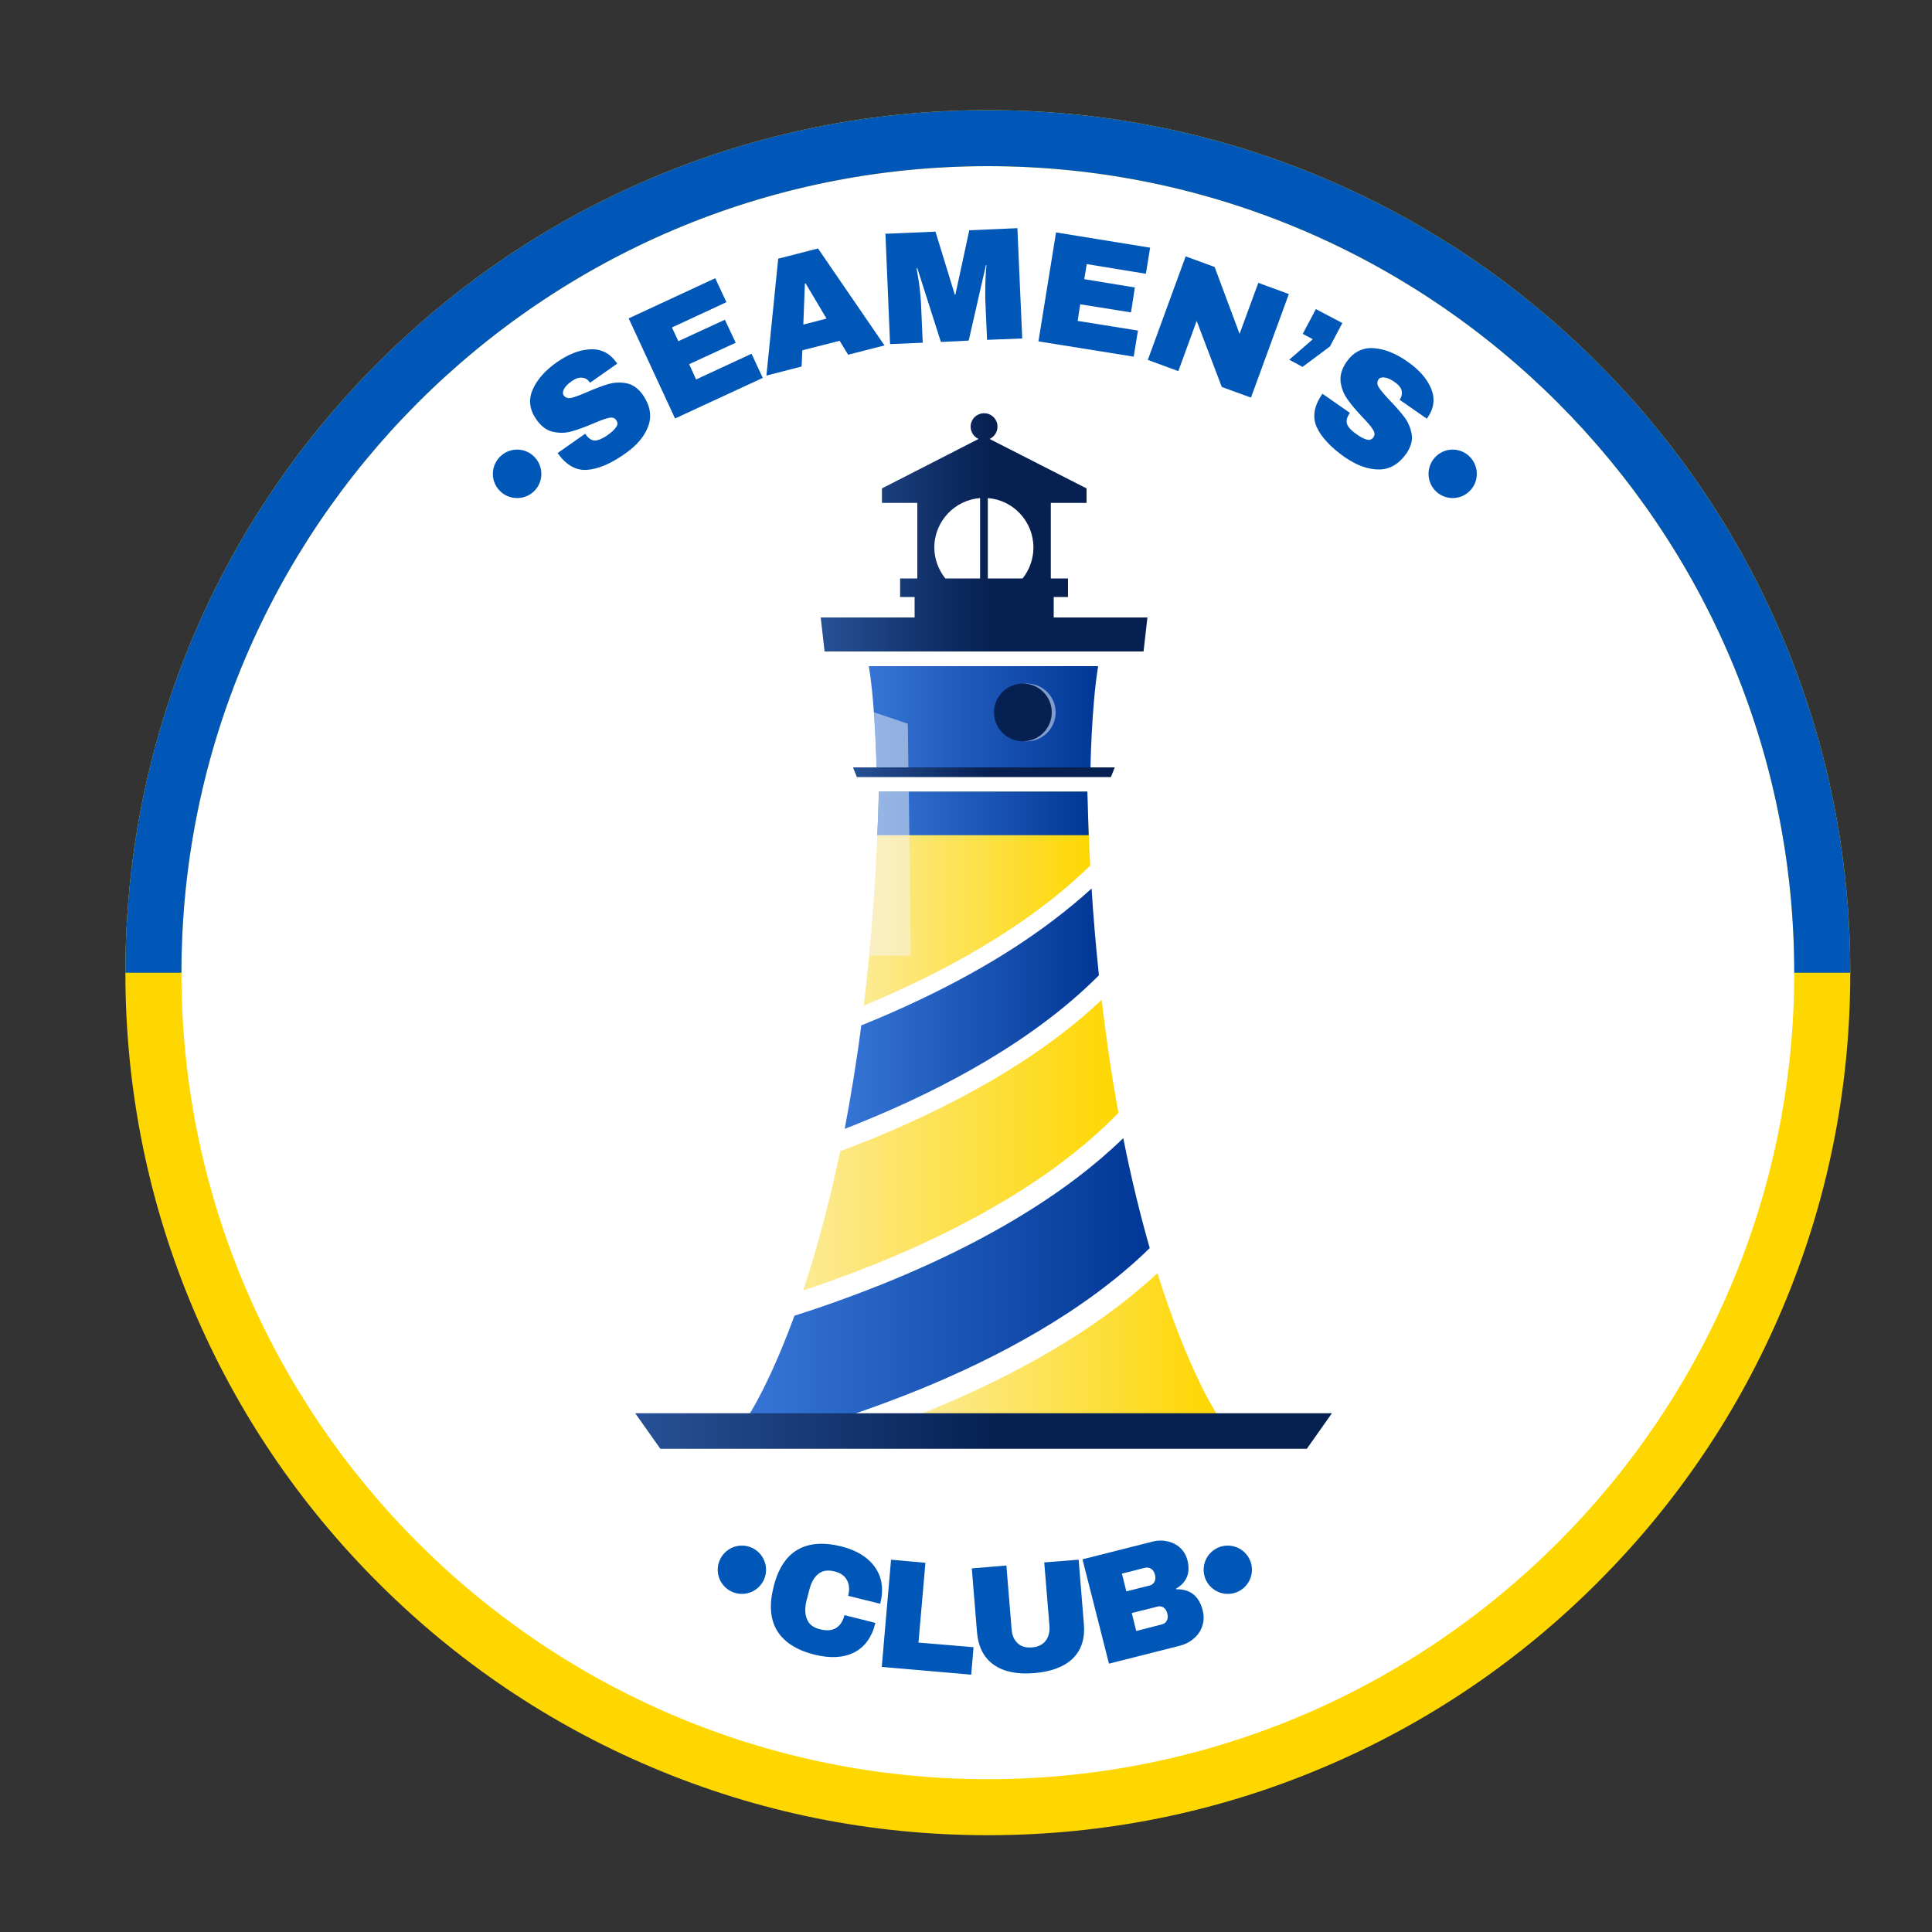
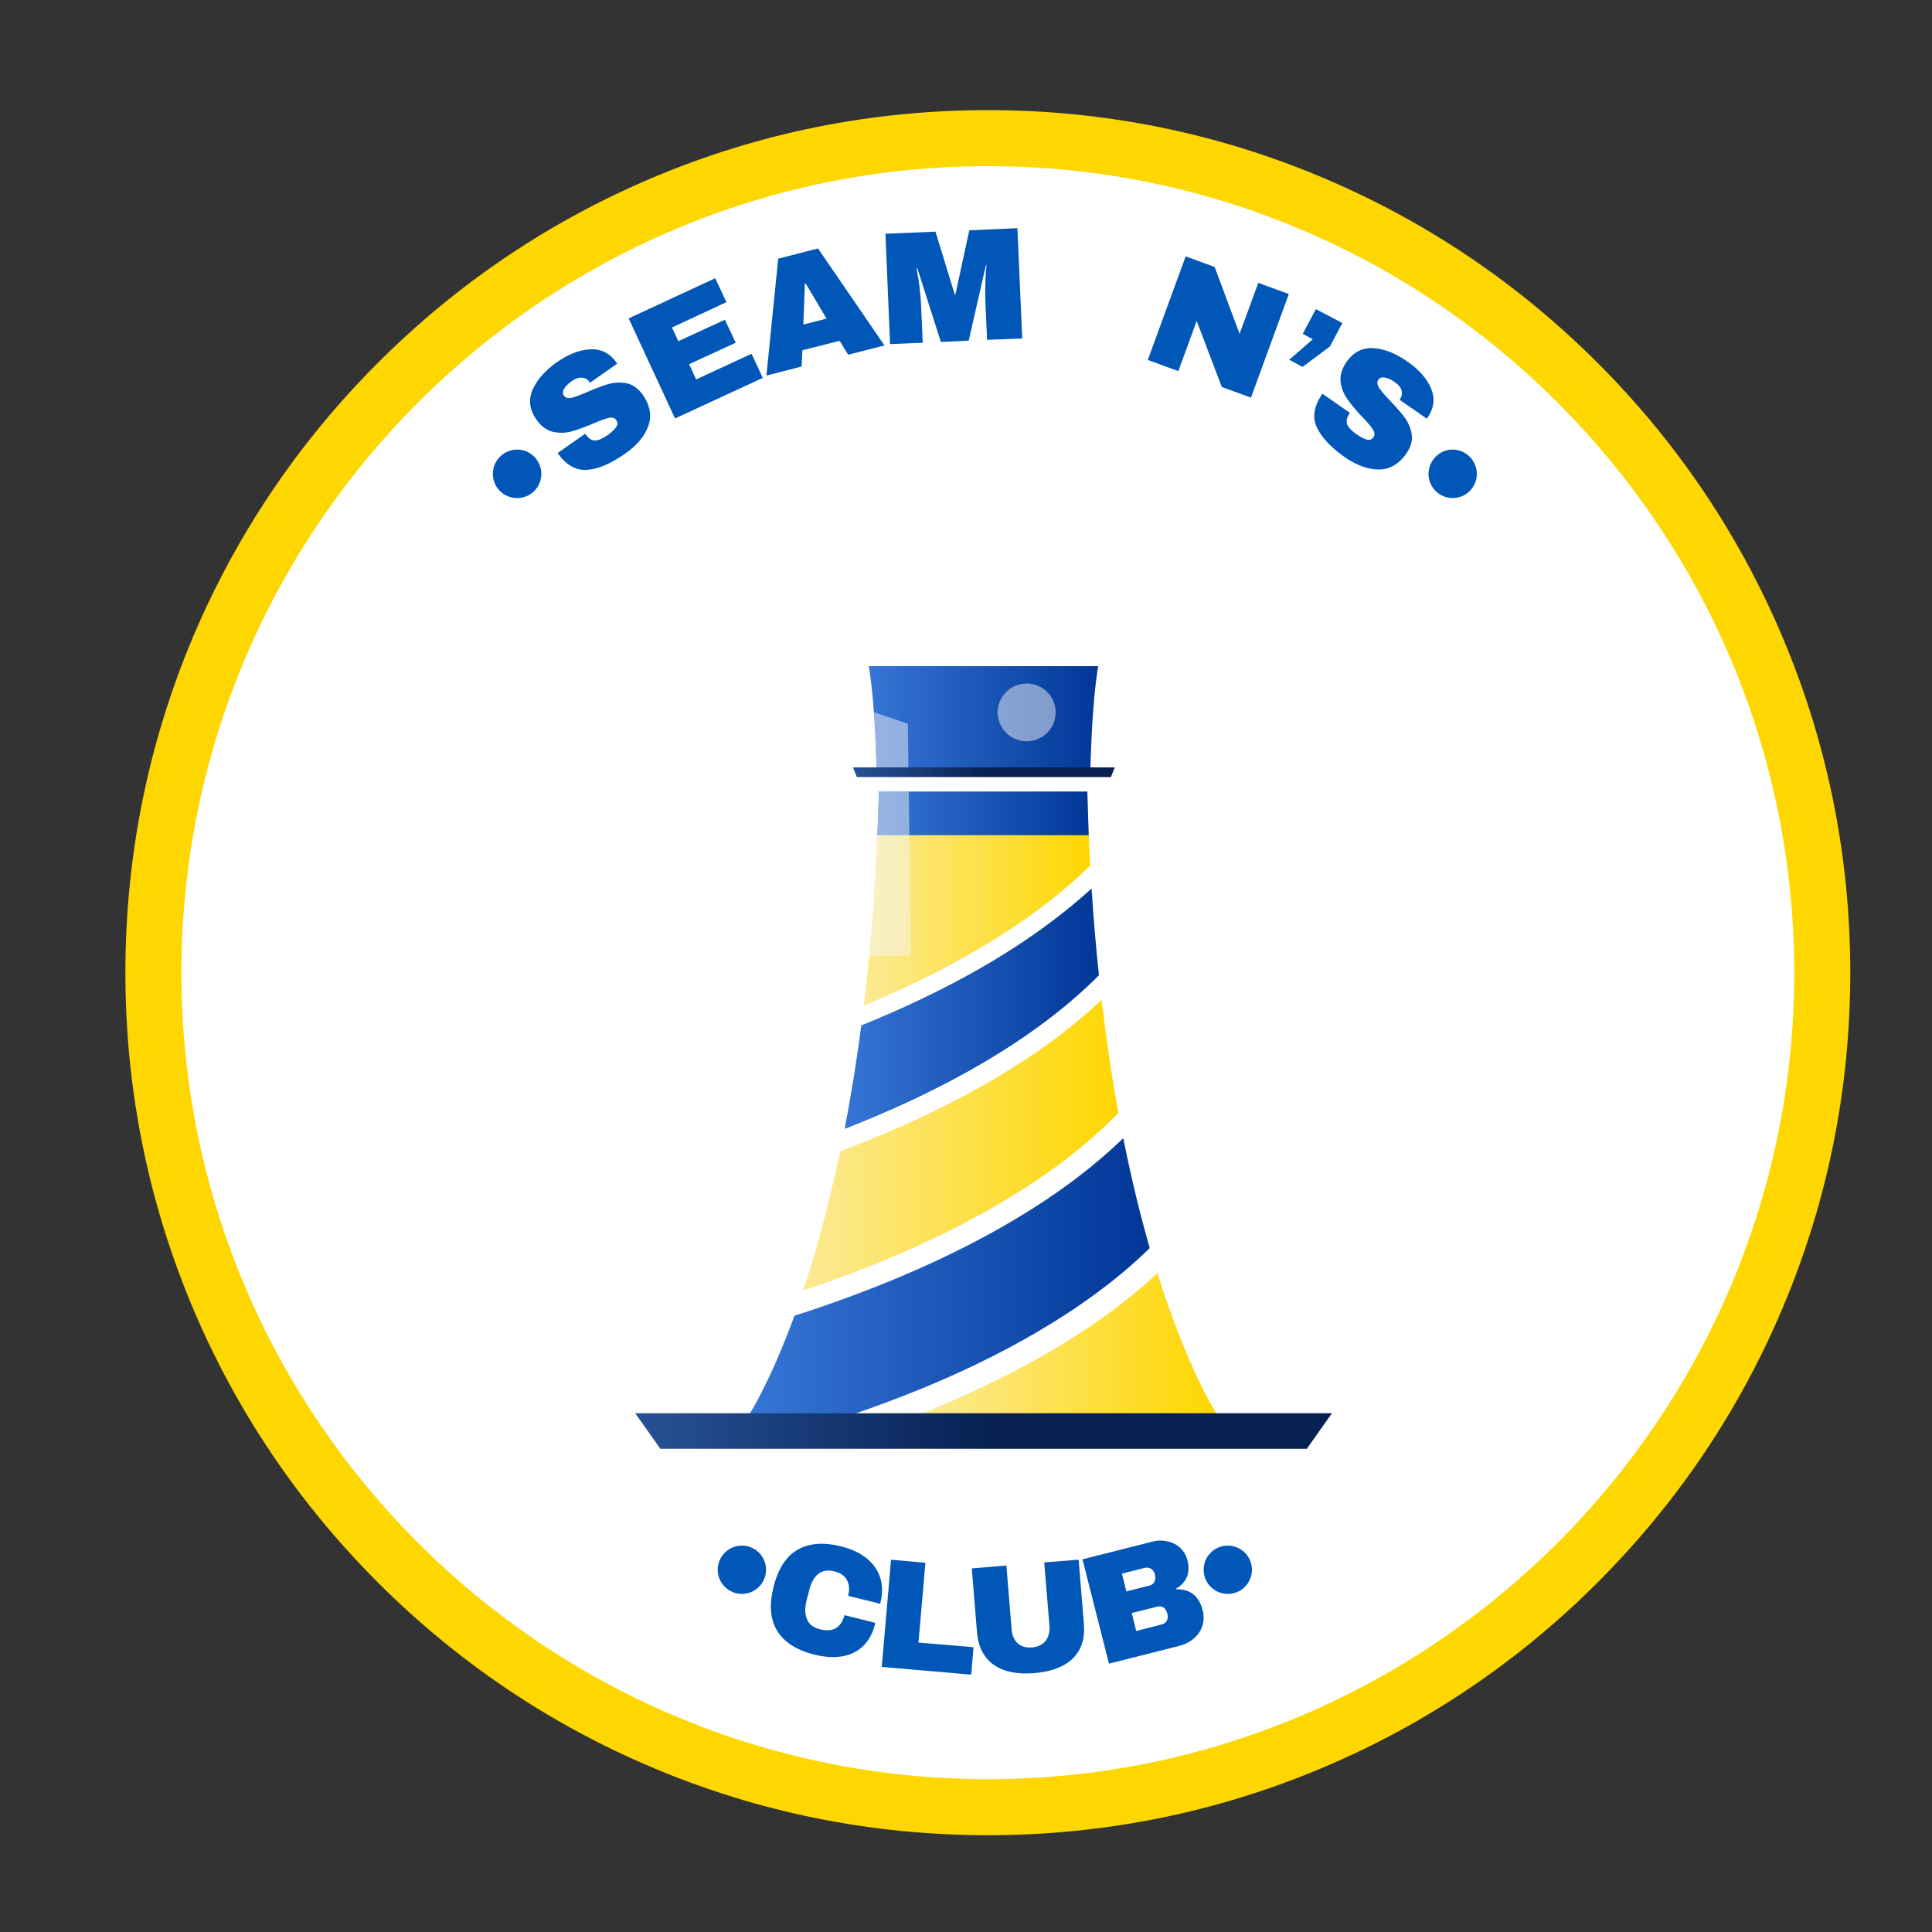
<svg xmlns="http://www.w3.org/2000/svg" viewBox="0 0 1000 1000" width="100" height="100">
  <rect x="0" y="0" width="1000" height="1000" fill="#333333" stroke="none" />
  <title>seamen_s_club</title>
  <defs>
    <linearGradient id="g1" x2="1" gradientUnits="userSpaceOnUse" gradientTransform="matrix(163.191,0,0,150.436,415.701,517.526)">
      <stop offset="0" stop-color="#fcea94" />
      <stop offset="1" stop-color="#fed701" />
    </linearGradient>
    <linearGradient id="g2" x2="1" gradientUnits="userSpaceOnUse" gradientTransform="matrix(131.59,0,0,124.445,437.186,459.874)">
      <stop offset="0" stop-color="#3675d6" />
      <stop offset="1" stop-color="#013796" />
    </linearGradient>
    <linearGradient id="g3" x2="1" gradientUnits="userSpaceOnUse" gradientTransform="matrix(207.082,0,0,142.474,388.059,589.114)">
      <stop offset="0" stop-color="#3675d6" />
      <stop offset="1" stop-color="#013796" />
    </linearGradient>
    <linearGradient id="g4" x2="1" gradientUnits="userSpaceOnUse" gradientTransform="matrix(117.178,0,0,110.776,447.103,409.706)">
      <stop offset="0" stop-color="#fcea94" />
      <stop offset="1" stop-color="#fed701" />
    </linearGradient>
    <linearGradient id="g5" x2="1" gradientUnits="userSpaceOnUse" gradientTransform="matrix(152.371,0,0,72.579,477.217,659.009)">
      <stop offset="0" stop-color="#fcea94" />
      <stop offset="1" stop-color="#fed701" />
    </linearGradient>
    <linearGradient id="g6" x2="1" gradientUnits="userSpaceOnUse" gradientTransform="matrix(360.647,0,0,18.412,328.765,731.529)">
      <stop offset="0" stop-color="#275196" />
      <stop offset=".524" stop-color="#062051" />
    </linearGradient>
    <linearGradient id="g7" x2="1" gradientUnits="userSpaceOnUse" gradientTransform="matrix(169.176,0,0,123.382,424.765,213.853)">
      <stop offset="0" stop-color="#275196" />
      <stop offset=".524" stop-color="#062051" />
    </linearGradient>
    <linearGradient id="g8" x2="1" gradientUnits="userSpaceOnUse" gradientTransform="matrix(118.702,0,0,53.882,449.706,344.765)">
      <stop offset="0" stop-color="#3675d6" />
      <stop offset="1" stop-color="#013796" />
    </linearGradient>
    <linearGradient id="g9" x2="1" gradientUnits="userSpaceOnUse" gradientTransform="matrix(109.398,0,0,22.588,454.131,409.706)">
      <stop offset="0" stop-color="#3675d6" />
      <stop offset="1" stop-color="#013796" />
    </linearGradient>
    <linearGradient id="g10" x2="1" gradientUnits="userSpaceOnUse" gradientTransform="matrix(135.529,0,0,4.941,441.471,397.235)">
      <stop offset="0" stop-color="#275196" />
      <stop offset=".524" stop-color="#062051" />
    </linearGradient>
  </defs>
  <style>		.s0 { fill: #ffffff } 		.s1 { fill: url(#g1) } 		.s2 { fill: url(#g2) } 		.s3 { fill: url(#g3) } 		.s4 { fill: url(#g4) } 		.s5 { fill: url(#g5) } 		.s6 { fill: url(#g6) } 		.s7 { fill: url(#g7) } 		.s8 { fill: url(#g8) } 		.s9 { fill: url(#g9) } 		.s10 { fill: #f6f6f6 } 		.s11 { fill: url(#g10) } 		.s12 { fill: #062051 } 		.s13 { fill: #0057b7 } 		.s14 { fill: #fed701 } 		.s15 { fill: #0157b7 } 	</style>
  <g id="Шар 1">
    <g id="&lt;Group&gt;">
      <path id="&lt;Path&gt;" class="s0" d="m944.9 506.5c0 238.8-193.6 432.4-432.4 432.4-238.8 0-432.3-193.6-432.3-432.4 0-238.8 193.5-432.3 432.3-432.3 238.8 0 432.4 193.5 432.4 432.3z" />
      <path id="&lt;Path&gt;" class="s1" d="m578.9 576c-3.3-17.8-6.2-37.3-8.7-58.5q-9.9 9.4-21.6 18.3c-26.3 20-59.2 38.1-97.8 53.9q-8.1 3.2-15.9 6.2c-6.1 28.9-12.8 52.8-19.2 72.1 12.7-4.3 26.2-9.2 40-14.8 40.5-16.6 88.9-41.8 123.2-77.2z" />
      <path id="&lt;Path&gt;" class="s2" d="m447.9 529.9q-1 0.4-2.1 0.8c-2.5 19.4-5.5 37.3-8.6 53.6q5-1.9 10-4c39.9-16.3 87.3-41 121.6-75.5-1.5-14.2-2.8-29.2-3.8-44.9q-9 8.2-19.4 16.1c-26.2 20-59.1 38.1-97.7 53.9z" />
      <path id="&lt;Path&gt;" class="s3" d="m581.4 589.1q-10.8 10.5-23.8 20.4c-26.3 20-59.3 38.2-98 54-16.8 6.8-33.2 12.7-48.4 17.5-12.7 34.7-23.1 50.6-23.1 50.6h54.7c10.8-3.7 22-7.9 33.4-12.5 38.9-15.9 85-39.9 118.9-73.1-4.7-16.4-9.4-35.3-13.7-56.9z" />
      <path id="&lt;Path&gt;" class="s4" d="m564.3 448q-1-18.5-1.5-38.3h-107.9c-1 41.3-3.9 78.1-7.8 110.8 38.6-16 83.7-39.7 117.2-72.5z" />
      <path id="&lt;Path&gt;" class="s5" d="m578.6 676.2c-26.4 20.1-59.4 38.3-98.1 54.1q-1.6 0.6-3.3 1.3h152.4c0 0-14.8-22.5-30.5-72.6q-9.5 8.8-20.5 17.2z" />
      <path id="&lt;Path&gt;" class="s6" d="m328.8 731.5l13 18.4h334.6l13-18.4z" />
-       <path id="&lt;Compound Path&gt;" fill-rule="evenodd" class="s7" d="m593.9 319.6l-2 17.6h-165.1l-2-17.6h48.6v-10.6h-7.5v-9.6h8.9v-39.1h-18.3v-7.5l50-25.6c-2.4-1.1-4.1-3.5-4.1-6.4 0-3.8 3.1-6.9 7-6.9 3.8 0 6.9 3.1 6.9 6.9 0 2.9-1.7 5.3-4.1 6.4l50.2 25.6v7.5h-18.5v39.1h8.9v9.6h-7.4v10.6zm-64.6-20.2c3.5-4.4 5.6-10 5.6-16 0-13.5-10.4-24.6-23.6-25.6v41.6zm-40 0h18v-41.6c-13.2 1-23.7 12.1-23.7 25.6 0 6 2.2 11.6 5.7 16z" />
      <path id="&lt;Path&gt;" class="s8" d="m568.4 344.8h-118.7c3.5 21.1 4 53.8 4 53.8h110.7c0 0 0.5-32.7 4-53.8z" />
      <path id="&lt;Path&gt;" class="s9" d="m563.5 432.3q-0.4-11.1-0.7-22.6h-107.9q-0.3 11.5-0.8 22.6z" />
      <g id="&lt;Group&gt;" style="opacity: .5;mix-blend-mode: screen">
        <path id="&lt;Path&gt;" class="s10" d="m449.9 494.6h21.5l-1-84.9h-15.5c-0.8 30.7-2.5 59-5 84.9z" />
      </g>
      <g id="&lt;Group&gt;" style="opacity: .5;mix-blend-mode: screen">
        <path id="&lt;Path&gt;" class="s10" d="m470.2 398.6l-0.3-24-17.5-5.9c1.1 15.8 1.3 29.9 1.3 29.9z" />
      </g>
      <path id="&lt;Path&gt;" class="s11" d="m575 402.2h-131.5l-2-5h135.5z" />
      <g id="&lt;Group&gt;" style="opacity: .5;mix-blend-mode: screen">
        <path id="&lt;Path&gt;" class="s10" d="m546.4 368.7c0 8.3-6.7 15-15 15-8.3 0-15-6.7-15-15 0-8.2 6.7-14.9 15-14.9 8.3 0 15 6.7 15 14.9z" />
      </g>
-       <path id="&lt;Path&gt;" class="s12" d="m544.4 368.7c0 8.3-6.7 15-14.9 15-8.3 0-15-6.7-15-15 0-8.2 6.7-14.9 15-14.9 8.2 0 14.9 6.7 14.9 14.9z" />
      <g id="&lt;Group&gt;">
        <g id="&lt;Group&gt;">
          <g id="&lt;Group&gt;">
            <path id="&lt;Compound Path&gt;" class="s13" d="m305.5 180.8q8.3-0.4 13.4 6.6l0.6 0.8-14.1 9.9-0.2-0.3q-1.4-2-3.8-2.3-2.5-0.3-5.5 1.8-3 2.1-4 4.1-1 2-0.1 3.3 1.3 1.8 4.1 1.2 2.8-0.7 8.3-3.1 6.4-2.8 11-4.1 4.5-1.2 9.2-0.3 4.7 1 8.2 5.8 5.8 8.3 3 16.2-2.8 8-12.2 14.5-10.9 7.7-19.6 8.3-8.6 0.6-15.2-8.7l14.3-10q2.4 3.6 5.1 3.5 2.7-0.1 6.5-2.8 2.9-2 4.3-4 1.5-1.9 0.1-3.8-1.1-1.7-3.8-1.1-2.7 0.6-8 2.9-6.6 2.8-11.3 4.1-4.6 1.3-9.6 0.2-4.9-1.1-8.6-6.4-5.3-7.6-1.9-15.4 3.4-7.8 12.5-14.2 9-6.3 17.3-6.7z" />
            <path id="&lt;Compound Path&gt;" class="s13" d="m325.4 164.8l44.8-20.8 5.8 12.4-28.2 13.1 3.3 7.1 24.1-11.1 5.6 11.9-24.1 11.1 3.6 7.9 28.7-13.3 5.8 12.5-45.4 21z" />
            <path id="&lt;Compound Path&gt;" fill-rule="evenodd" class="s13" d="m439 183.6l-4.4-7.2-19.3 4.9-0.4 8.4-18.2 4.7 6.1-60.5 20.6-5.3 34.4 50.2zm-23.2-15.6l12-3.1-10.8-18.2-0.4 0.1z" />
            <path id="&lt;Compound Path&gt;" class="s13" d="m510.9 175.9l-0.9-20.5q-0.1-3.8 0-7.9 0.1-4 0.3-6.8 0.2-2.7 0.3-3.5l-0.3 0.1-8.9 39-14.4 0.7-12.2-38.2-0.4 0.1q0.2 0.7 0.6 3.4 0.5 2.7 1 6.7 0.5 4 0.7 7.8l0.9 20.6-16.9 0.7-2.4-57.1 25.9-1.1 10 32.6h0.3l7.2-33.3 24.9-1.1 2.5 57.1z" />
-             <path id="&lt;Compound Path&gt;" class="s13" d="m546.6 120.3l48.7 7.9-2.2 13.5-30.6-5-1.3 7.8 26.2 4.3-2 12.9-26.3-4.2-1.3 8.6 31.2 5-2.2 13.5-49.3-7.9z" />
            <path id="&lt;Compound Path&gt;" class="s13" d="m632.4 200.3l-13-34.2-9.5 26-15.8-5.8 19.6-53.6 15 5.5 12.9 34.6 9.7-26.4 15.8 5.8-19.6 53.6z" />
            <path id="&lt;Compound Path&gt;" class="s13" d="m674.2 189.9l-6.9-3.7 12.2-10.6-5.2-2.8 6.8-12.8 13.7 7.2-6.4 12.1z" />
            <path id="&lt;Compound Path&gt;" class="s13" d="m740.7 201q3.2 7.7-1.6 14.9l-0.6 0.8-14.1-9.8 0.2-0.2q1.4-2.1 0.9-4.5-0.6-2.4-3.7-4.5-3-2.1-5.2-2.3-2.2-0.3-3.1 1-1.3 1.9 0.3 4.3 1.6 2.4 5.7 6.7 4.9 5.1 7.7 8.9 2.7 3.8 3.5 8.5 0.7 4.8-2.6 9.7-5.8 8.4-14.2 8.5-8.5 0.1-17.9-6.4-10.9-7.7-14.5-15.6-3.5-7.9 3-17.2l14.2 9.9q-2.4 3.5-1.4 6 1 2.4 4.9 5.1 2.8 2 5.1 2.7 2.3 0.7 3.6-1.2 1.2-1.7-0.3-4-1.4-2.3-5.5-6.5-4.9-5.2-7.7-9.2-2.8-3.9-3.5-8.9-0.6-5 3-10.3 5.4-7.7 13.9-7.2 8.5 0.5 17.6 6.9 9 6.2 12.3 13.9z" />
          </g>
          <path id="&lt;Path&gt;" class="s13" d="m280.2 245.3c0 6.9-5.6 12.5-12.5 12.5-7 0-12.6-5.6-12.6-12.5 0-6.9 5.6-12.6 12.6-12.6 6.9 0 12.5 5.7 12.5 12.6z" />
          <path id="&lt;Path&gt;" class="s13" d="m764.4 245.3c0 6.9-5.6 12.5-12.5 12.5-6.9 0-12.5-5.6-12.5-12.5 0-6.9 5.6-12.6 12.5-12.6 6.9 0 12.5 5.7 12.5 12.6z" />
        </g>
      </g>
      <path id="&lt;Path&gt;" class="s13" d="m396.5 812.5c0 6.9-5.6 12.5-12.5 12.5-6.9 0-12.5-5.6-12.5-12.5 0-6.9 5.6-12.5 12.5-12.5 6.9 0 12.5 5.6 12.5 12.5z" />
      <path id="&lt;Path&gt;" class="s13" d="m648 812.5c0 6.9-5.6 12.5-12.5 12.5-6.9 0-12.5-5.6-12.5-12.5 0-6.9 5.6-12.5 12.5-12.5 6.9 0 12.5 5.6 12.5 12.5z" />
      <g id="&lt;Group&gt;">
        <path id="&lt;Compound Path&gt;" class="s13" d="m452.9 811.2q5.5 7.8 2.7 18.9l-16.6-4.1q1.2-4.8-0.6-8.1-1.8-3.4-6.3-4.5-5.3-1.4-8.6 1.3-3.3 2.7-4.7 8.6l-1.3 5q-1.5 5.8 0.2 9.8 1.6 4 6.7 5.2 5 1.3 8.3-0.6 3.2-2 4.4-6.7l16 4q-2.7 11.1-11 15.3-8.3 4.2-20.7 1.1-13.8-3.5-19.2-12.4-5.3-8.8-1.8-22.6 3.4-13.9 12.3-19.2 8.9-5.2 22.7-1.8 12 3 17.5 10.8z" />
        <path id="&lt;Compound Path&gt;" class="s13" d="m461.2 807.3l17.8 1.6-3.6 41.3 28.5 2.4-1.2 14.2-46.3-4z" />
        <path id="&lt;Compound Path&gt;" class="s13" d="m555.3 858.4q-6.7 6.5-20 7.6-13.2 1.1-20.9-4.3-7.7-5.4-8.7-16.8l-2.7-33.1 17.9-1.5 2.7 32.9q0.3 4.7 3.1 7.3 2.7 2.6 7.5 2.2 4.7-0.4 7-3.4 2.3-3 2-7.7l-2.7-32.9 17.8-1.4 2.7 33.1q1 11.4-5.7 18z" />
        <path id="&lt;Compound Path&gt;" fill-rule="evenodd" class="s13" d="m604.2 797.8q3.9 0.8 6.6 3.3 2.8 2.6 3.8 6.4 2.5 9.9-5.9 14.8l0.1 0.3q10.9-0.2 13.7 10.9 1.1 4.3-0.2 8.1-1.2 3.8-4.4 6.5-3.1 2.7-7.5 3.8l-36.4 9.2-13.7-54 36-9.1q4.1-1.1 7.9-0.2zm-21.2 25.9l11.9-3q1.8-0.4 2.6-1.9 0.8-1.5 0.4-3.3l-0.2-0.8q-0.5-1.8-1.9-2.7-1.5-0.9-3.2-0.5l-11.9 3zm5.1 20.5l13.2-3.4q1.8-0.4 2.6-1.9 0.8-1.5 0.4-3.3l-0.2-0.8q-0.5-1.8-1.9-2.8-1.5-0.9-3.2-0.4l-13.2 3.3z" />
      </g>
      <g id="&lt;Group&gt;">
        <g id="&lt;Group&gt;">
          <path id="&lt;Compound Path&gt;" fill-rule="evenodd" class="s14" d="m511.3 949.9c-60.3 0-118.8-11.8-173.8-35.1-53.2-22.5-100.9-54.7-141.9-95.7-41-41-73.2-88.7-95.7-141.9-23.2-55-35-113.5-35-173.7 0-60.3 11.8-118.8 35-173.8 22.5-53.2 54.7-100.9 95.7-141.9 41-41 88.7-73.2 141.9-95.7 55-23.3 113.5-35.1 173.8-35.1 60.2 0 118.7 11.8 173.7 35.1 53.2 22.5 100.9 54.7 141.9 95.7 41 41 73.2 88.7 95.7 141.9 23.3 55 35.1 113.5 35.1 173.8 0 60.2-11.8 118.7-35.1 173.7-22.5 53.2-54.7 100.9-95.7 141.9-41 41-88.7 73.2-141.9 95.7-55 23.3-113.5 35.1-173.7 35.1zm0-863.9c-230.2 0-417.4 187.3-417.4 417.5 0 230.1 187.2 417.4 417.4 417.4 230.1 0 417.4-187.3 417.4-417.4 0-230.2-187.3-417.5-417.4-417.5z" />
        </g>
      </g>
      <g id="&lt;Group&gt;">
-         <path id="&lt;Path&gt;" class="s15" d="m826.9 187.8c-41-41-88.7-73.2-141.9-95.7-55-23.3-113.5-35.1-173.7-35.1-60.3 0-118.8 11.8-173.8 35.1-53.2 22.5-100.9 54.7-141.9 95.7-41 41-73.2 88.7-95.7 141.9-23.2 55-35 113.5-35 173.8q0 0 0 0h29q0 0 0 0c0-230.2 187.2-417.5 417.4-417.5 230.1 0 417.4 187.3 417.4 417.5q0 0 0 0h29q0 0 0 0c0-60.3-11.8-118.8-35.1-173.8-22.5-53.2-54.7-100.9-95.7-141.9z" />
-       </g>
+         </g>
    </g>
  </g>
</svg>